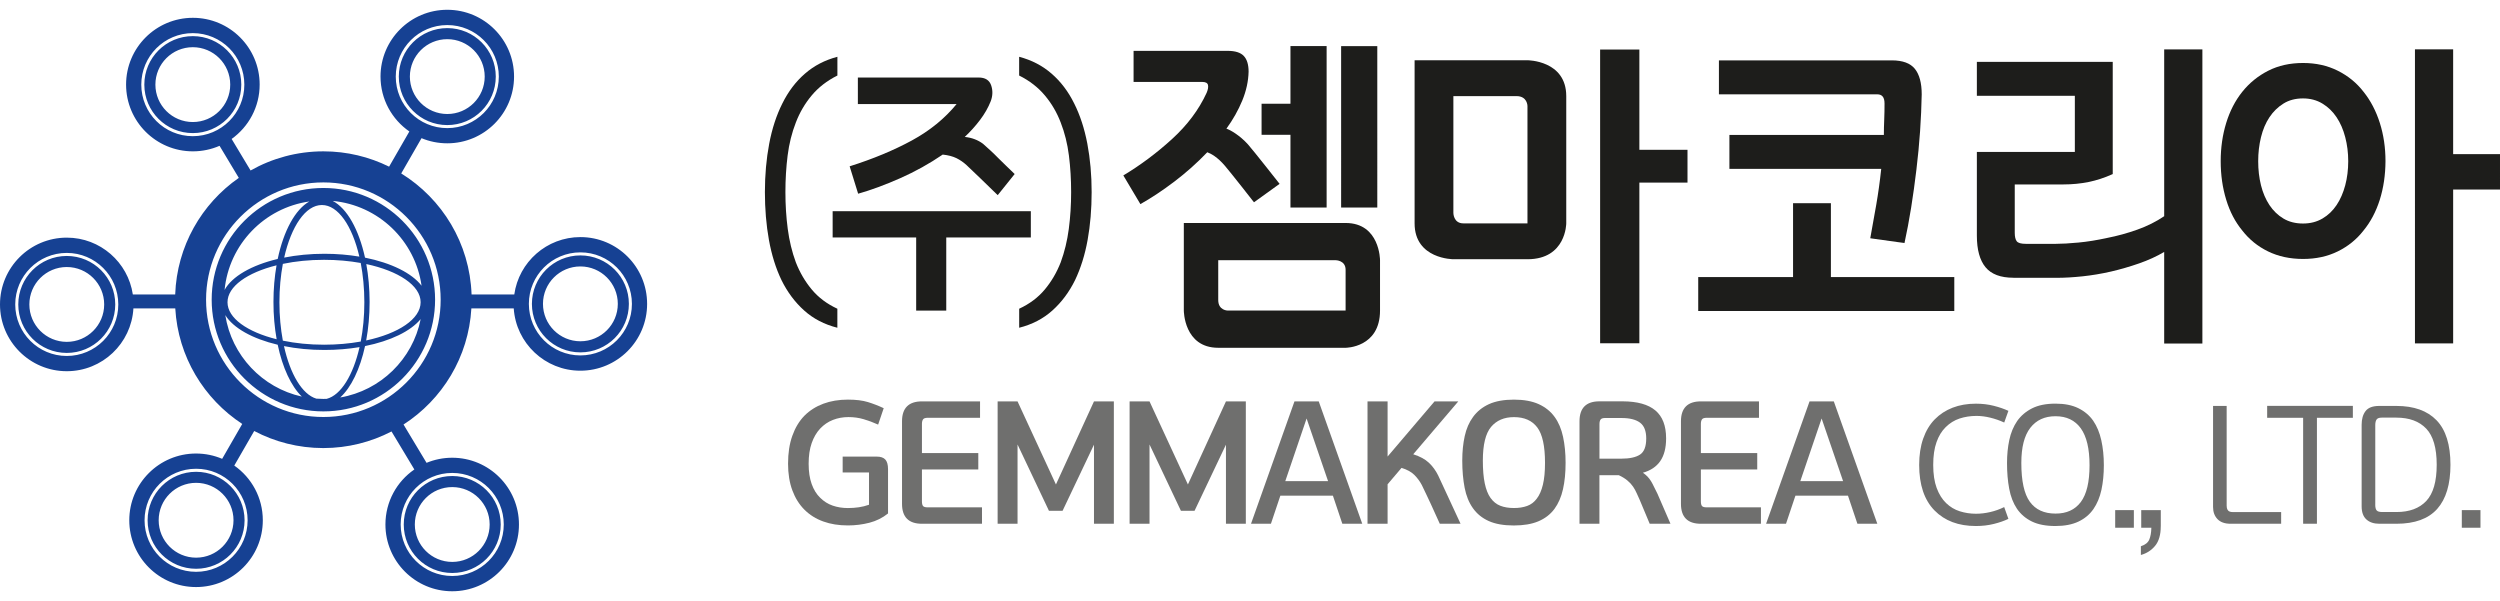
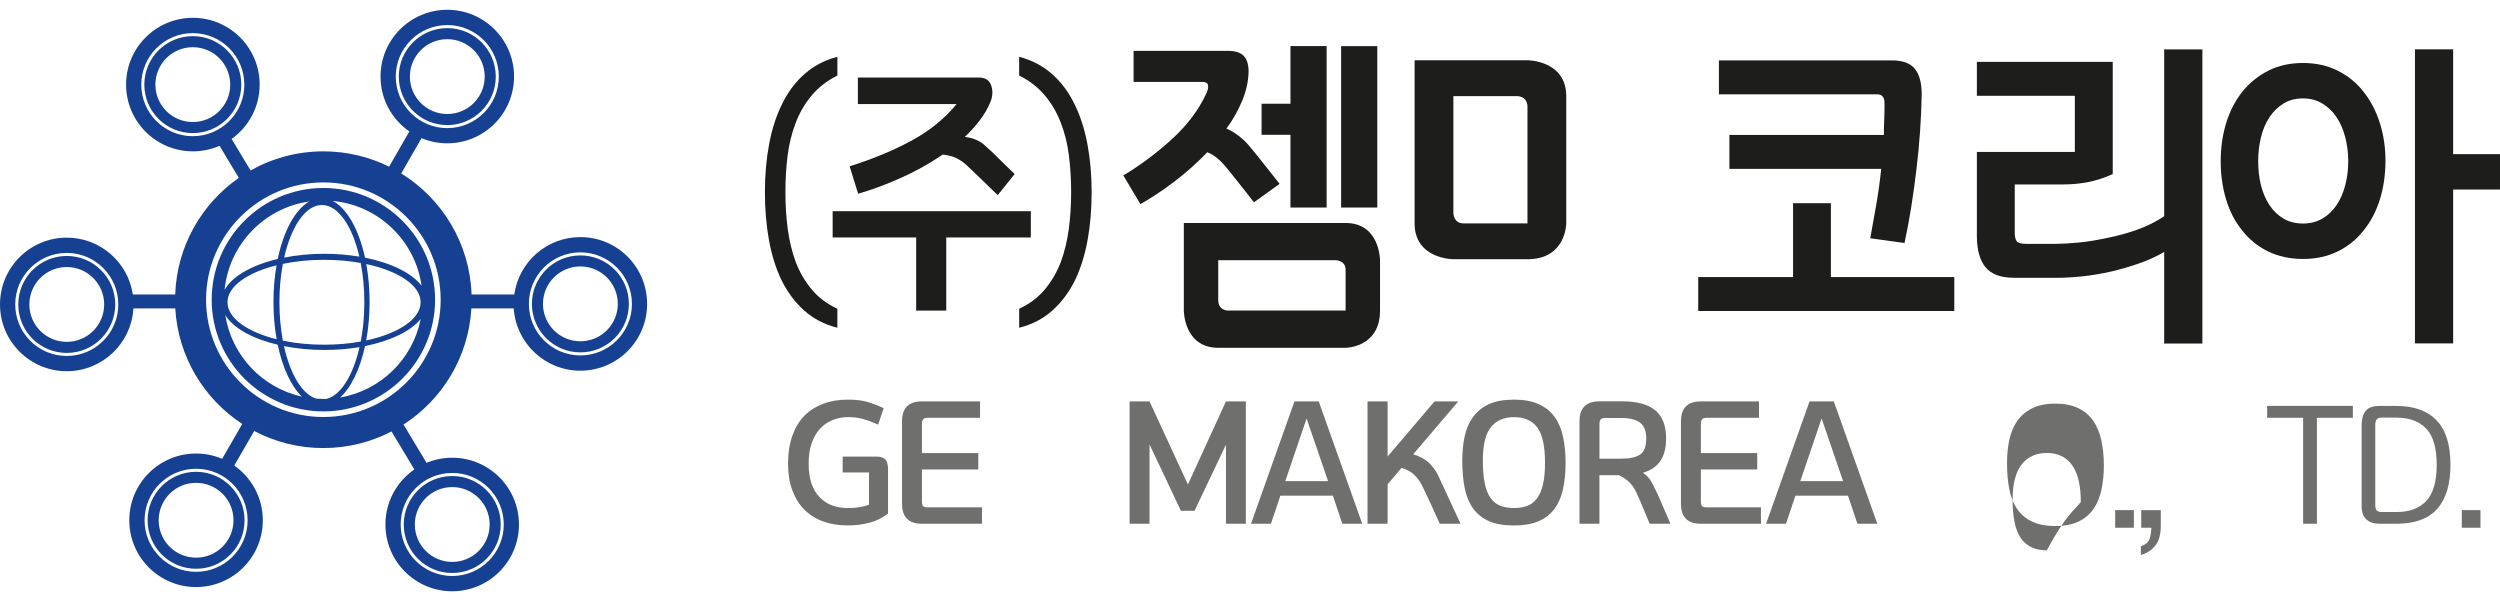
<svg xmlns="http://www.w3.org/2000/svg" version="1.1" id="Layer_1" x="0px" y="0px" viewBox="0 0 641.42 154.22" enable-background="new 0 0 641.42 154.22" xml:space="preserve">
  <g>
    <g>
      <g>
        <path fill="#1D1D1B" d="M469.75,52.14v18.94h31.66v8.71h-65.7v-8.71h24.33V52.14H469.75z M479.85,61.13     c0.51-2.78,1.02-5.63,1.53-8.57c0.51-2.94,0.94-6.01,1.28-9.23h-38.95v-8.71h39.63c0-1.26,0.03-2.57,0.09-3.93     c0.06-1.36,0.08-2.73,0.08-4.12c0-0.82-0.15-1.42-0.47-1.8c-0.31-0.38-0.78-0.57-1.41-0.57h-40.61v-8.71h44.36     c2.78,0,4.76,0.73,5.92,2.18c1.16,1.45,1.75,3.63,1.75,6.53c-0.05,3.03-0.2,6.19-0.42,9.47c-0.23,3.28-0.54,6.57-0.94,9.85     c-0.4,3.35-0.85,6.61-1.36,9.8c-0.51,3.19-1.08,6.2-1.7,9.04L479.85,61.13z" />
        <path fill="#1D1D1B" d="M516.58,71.26c-3.29,0-5.68-0.9-7.16-2.7c-1.48-1.8-2.22-4.5-2.22-8.1V38.98h25.14V24.58H507.2v-8.71     h34.86v28.79c-2.1,0.95-4.18,1.63-6.22,2.04c-2.05,0.41-4.18,0.62-6.39,0.62h-12.53v12.4c0,1.01,0.17,1.74,0.51,2.18     c0.34,0.44,1.11,0.66,2.3,0.66h7.76c1.53,0,3.46-0.11,5.79-0.33c2.33-0.22,4.77-0.62,7.33-1.18c2.61-0.51,5.2-1.22,7.75-2.13     c2.56-0.91,4.86-2.07,6.9-3.45v-42.8h9.8v75.47h-9.8V64.64c-1.93,1.14-4.08,2.12-6.43,2.94c-2.36,0.82-4.76,1.52-7.2,2.09     c-2.5,0.57-4.94,0.98-7.33,1.23c-2.39,0.25-4.57,0.38-6.56,0.38H516.58z" />
        <path fill="#1D1D1B" d="M610.58,51.24c-0.97,3.06-2.36,5.7-4.18,7.91c-1.76,2.27-3.96,4.05-6.6,5.35     c-2.64,1.3-5.61,1.94-8.91,1.94c-3.35,0-6.35-0.65-8.99-1.94c-2.64-1.29-4.84-3.08-6.6-5.35c-1.82-2.21-3.2-4.84-4.13-7.91     c-0.94-3.06-1.41-6.36-1.41-9.89c0-3.47,0.47-6.74,1.41-9.8c0.94-3.06,2.31-5.73,4.13-8c1.82-2.27,4.03-4.07,6.65-5.4     c2.61-1.33,5.59-1.99,8.95-1.99c3.29,0,6.26,0.66,8.91,1.99c2.64,1.32,4.84,3.12,6.6,5.4c1.82,2.27,3.21,4.94,4.18,8     c0.97,3.06,1.45,6.33,1.45,9.8C612.02,44.88,611.54,48.18,610.58,51.24z M601.71,35.19c-0.51-1.96-1.25-3.66-2.22-5.11     c-0.97-1.45-2.17-2.62-3.62-3.5s-3.11-1.33-4.99-1.33c-1.93,0-3.61,0.44-5.03,1.33c-1.42,0.88-2.61,2.05-3.58,3.5     c-0.97,1.45-1.69,3.16-2.17,5.11c-0.48,1.96-0.72,4.01-0.72,6.16c0,2.21,0.24,4.28,0.72,6.2c0.48,1.93,1.21,3.61,2.17,5.07     c0.97,1.45,2.16,2.6,3.58,3.45c1.42,0.85,3.1,1.28,5.03,1.28c1.88,0,3.54-0.43,4.99-1.28c1.45-0.85,2.65-2,3.62-3.45     c0.97-1.45,1.7-3.14,2.22-5.07c0.51-1.93,0.77-3.99,0.77-6.2C602.48,39.2,602.22,37.14,601.71,35.19z M641.42,48.63h-12.02v39.48     h-9.8V12.65h9.8v26.89h12.02V48.63z" />
      </g>
      <g>
        <path fill="#6F6F6E" d="M227.85,131.73c-1.4,1.13-3,1.93-4.79,2.39c-1.79,0.46-3.63,0.69-5.51,0.69c-2.33,0-4.43-0.33-6.31-1.01     c-1.88-0.67-3.49-1.68-4.84-3.02c-1.34-1.34-2.38-3-3.11-4.97c-0.73-1.97-1.1-4.25-1.1-6.85c0-2.72,0.36-5.1,1.1-7.16     c0.73-2.06,1.77-3.78,3.11-5.15c1.34-1.34,2.96-2.37,4.84-3.07c1.88-0.7,3.99-1.05,6.31-1.05c2.06,0,3.77,0.21,5.13,0.63     c1.36,0.42,2.71,0.94,4.05,1.57l-1.43,4.21c-1.25-0.57-2.49-1.03-3.72-1.39c-1.23-0.36-2.52-0.54-3.9-0.54     c-1.43,0-2.77,0.25-4.01,0.74c-1.24,0.49-2.32,1.23-3.25,2.22c-0.92,0.99-1.65,2.23-2.17,3.72c-0.52,1.49-0.78,3.25-0.78,5.28     s0.26,3.77,0.78,5.22c0.52,1.45,1.25,2.62,2.17,3.51c0.93,0.93,1.99,1.6,3.2,2.02c1.21,0.42,2.51,0.63,3.92,0.63     c0.99,0,1.93-0.07,2.82-0.2c0.9-0.13,1.76-0.35,2.6-0.65v-8.28h-6.76v-4.07h8.73c1.02,0,1.75,0.25,2.22,0.76     c0.46,0.51,0.69,1.33,0.69,2.46V131.73z" />
        <path fill="#6F6F6E" d="M251.94,134.38h-15.4c-1.7,0-2.98-0.43-3.83-1.28c-0.85-0.85-1.28-2.13-1.28-3.83v-21.18     c0-1.7,0.43-2.98,1.28-3.83c0.85-0.85,2.13-1.28,3.83-1.28h14.91v4.21h-13.39c-0.63,0-1.04,0.13-1.23,0.4     c-0.19,0.27-0.29,0.66-0.29,1.17v7.48H251v4.21h-14.46v8.19c0,0.54,0.09,0.93,0.27,1.17c0.18,0.24,0.58,0.36,1.21,0.36h13.93     V134.38z" />
-         <path fill="#6F6F6E" d="M261.07,102.99l9.85,21.31l9.76-21.31h5.1v31.39h-5.1v-20.29l-8.06,16.97h-3.49l-8.06-17.02v20.33h-5.11     v-31.39H261.07z" />
        <path fill="#6F6F6E" d="M294.93,102.99l9.85,21.31l9.76-21.31h5.1v31.39h-5.1v-20.29l-8.06,16.97h-3.49l-8.06-17.02v20.33h-5.11     v-31.39H294.93z" />
        <path fill="#6F6F6E" d="M349.51,134.38h-5.11l-2.42-7.21h-13.48l-2.42,7.21h-5.11l11.15-31.39h6.23L349.51,134.38z      M340.74,123.45l-5.51-16.08l-5.47,16.08H340.74z" />
        <path fill="#6F6F6E" d="M362.59,116.55c1.7,0.54,3.04,1.26,4.01,2.17c0.97,0.91,1.77,2.01,2.4,3.29l5.73,12.36h-5.33     c-0.39-0.84-0.77-1.67-1.14-2.51c-0.38-0.84-0.76-1.67-1.14-2.51c-0.39-0.84-0.78-1.66-1.17-2.49c-0.39-0.82-0.78-1.63-1.17-2.44     c-0.51-0.95-1.14-1.81-1.9-2.57s-1.86-1.37-3.29-1.81l-3.58,4.21v10.12h-5.15v-31.39h5.15v14.15l12.05-14.15h6.09L362.59,116.55z     " />
        <path fill="#6F6F6E" d="M401.01,125.53c-0.45,1.99-1.18,3.66-2.19,5.04c-1.04,1.4-2.42,2.46-4.12,3.18     c-1.7,0.72-3.81,1.07-6.31,1.07c-2.6,0-4.74-0.38-6.43-1.14c-1.69-0.76-3.04-1.86-4.05-3.29c-1.02-1.43-1.73-3.18-2.13-5.24     c-0.4-2.06-0.61-4.39-0.61-6.99c0-2.27,0.21-4.36,0.63-6.27c0.42-1.91,1.13-3.55,2.15-4.93c1.02-1.4,2.37-2.49,4.07-3.27     c1.7-0.77,3.84-1.16,6.41-1.16c2.54,0,4.66,0.39,6.36,1.16c1.7,0.78,3.06,1.87,4.07,3.27c1.02,1.4,1.74,3.1,2.17,5.11     c0.43,2,0.65,4.22,0.65,6.67C401.68,121.29,401.46,123.55,401.01,125.53z M391.81,129.81c1-0.36,1.83-0.99,2.48-1.88     c0.69-0.89,1.21-2.09,1.57-3.58c0.36-1.49,0.54-3.36,0.54-5.6c0-4.3-0.66-7.33-1.99-9.09c-1.33-1.76-3.32-2.64-5.98-2.64     c-2.51,0-4.46,0.84-5.87,2.51c-1.4,1.67-2.11,4.55-2.11,8.64c0,2.33,0.16,4.28,0.49,5.84c0.33,1.57,0.82,2.82,1.48,3.74     c0.69,0.96,1.52,1.63,2.51,2.01c0.99,0.39,2.15,0.58,3.49,0.58C389.68,130.35,390.81,130.17,391.81,129.81z" />
        <path fill="#6F6F6E" d="M424.72,105.31c1.84,1.55,2.75,3.94,2.75,7.16c0,2.42-0.49,4.35-1.48,5.8c-0.99,1.45-2.48,2.46-4.48,3.02     c0.45,0.3,0.84,0.63,1.19,0.99c0.34,0.36,0.65,0.76,0.92,1.21c0.27,0.45,0.53,0.94,0.78,1.48c0.25,0.54,0.53,1.09,0.83,1.66     l3.36,7.75h-5.33l-2.55-6.09c-0.27-0.57-0.53-1.14-0.78-1.73c-0.25-0.58-0.56-1.14-0.92-1.68c-0.39-0.57-0.87-1.1-1.46-1.59     c-0.58-0.49-1.32-0.95-2.22-1.37h-4.97v12.45h-5.11v-26.29c0-1.7,0.43-2.98,1.28-3.83c0.85-0.85,2.13-1.28,3.83-1.28h6     C420.1,102.99,422.88,103.76,424.72,105.31z M411.89,107.24c-0.63,0-1.04,0.13-1.23,0.4c-0.19,0.27-0.29,0.66-0.29,1.17v8.87h5.6     c2.15,0,3.75-0.35,4.81-1.05c1.06-0.7,1.59-2.08,1.59-4.14c0-1.91-0.53-3.26-1.59-4.05c-1.06-0.79-2.64-1.19-4.73-1.19H411.89z" />
        <path fill="#6F6F6E" d="M451.79,134.38h-15.4c-1.7,0-2.98-0.43-3.83-1.28c-0.85-0.85-1.28-2.13-1.28-3.83v-21.18     c0-1.7,0.43-2.98,1.28-3.83c0.85-0.85,2.13-1.28,3.83-1.28h14.91v4.21h-13.39c-0.63,0-1.04,0.13-1.23,0.4     c-0.19,0.27-0.29,0.66-0.29,1.17v7.48h14.46v4.21h-14.46v8.19c0,0.54,0.09,0.93,0.27,1.17c0.18,0.24,0.58,0.36,1.21,0.36h13.93     V134.38z" />
        <path fill="#6F6F6E" d="M481.66,134.38h-5.11l-2.42-7.21h-13.48l-2.42,7.21h-5.11l11.15-31.39h6.23L481.66,134.38z      M472.88,123.45l-5.51-16.08l-5.47,16.08H472.88z" />
-         <path fill="#6F6F6E" d="M515.29,133.12c-1.04,0.51-2.28,0.94-3.72,1.3c-1.43,0.36-2.97,0.54-4.61,0.54     c-4.48,0-8.02-1.33-10.64-4.01c-2.61-2.67-3.92-6.56-3.92-11.66c0-2.54,0.34-4.79,1.03-6.76c0.69-1.97,1.67-3.61,2.96-4.93     c1.28-1.31,2.81-2.31,4.59-3c1.78-0.69,3.77-1.03,5.98-1.03c1.61,0,3.13,0.18,4.55,0.54c1.42,0.36,2.68,0.79,3.78,1.3l-1.07,3     c-1.16-0.54-2.36-0.95-3.58-1.25c-1.22-0.3-2.4-0.45-3.54-0.45c-1.55,0-3,0.23-4.34,0.67c-1.34,0.45-2.52,1.18-3.54,2.19     c-1.02,0.99-1.81,2.28-2.37,3.87c-0.57,1.6-0.85,3.54-0.85,5.84c0,2.36,0.3,4.34,0.89,5.93c0.6,1.6,1.4,2.89,2.42,3.87     c1.02,0.98,2.19,1.69,3.51,2.1c1.33,0.42,2.71,0.63,4.14,0.63c1.19,0,2.41-0.14,3.65-0.43c1.24-0.28,2.44-0.71,3.6-1.28     L515.29,133.12z" />
-         <path fill="#6F6F6E" d="M539.16,125.69c-0.42,1.91-1.11,3.56-2.06,4.93c-0.96,1.37-2.23,2.44-3.83,3.2     c-1.6,0.76-3.58,1.14-5.93,1.14c-2.42,0-4.43-0.39-6.02-1.16c-1.6-0.78-2.87-1.87-3.83-3.27c-0.96-1.43-1.62-3.14-1.99-5.13     c-0.38-1.99-0.56-4.19-0.56-6.61c0-2.09,0.19-4.05,0.58-5.89c0.39-1.84,1.06-3.46,2.01-4.86c0.96-1.37,2.23-2.46,3.83-3.27     c1.6-0.81,3.6-1.21,6.02-1.21c2.33,0,4.28,0.39,5.86,1.17c1.58,0.78,2.85,1.85,3.81,3.22c0.96,1.4,1.65,3.08,2.08,5.02     c0.43,1.94,0.65,4.07,0.65,6.4C539.78,121.67,539.57,123.78,539.16,125.69z M533.87,128.8c1.49-1.99,2.24-5.13,2.24-9.43     c0-4.24-0.75-7.39-2.24-9.47c-1.49-2.07-3.66-3.11-6.49-3.11c-2.78,0-4.93,0.99-6.47,2.98c-1.54,1.99-2.3,4.99-2.3,9.02     c0,4.63,0.73,7.95,2.19,9.96c1.46,2.01,3.65,3.02,6.58,3.02C530.21,131.78,532.38,130.79,533.87,128.8z" />
+         <path fill="#6F6F6E" d="M539.16,125.69c-0.42,1.91-1.11,3.56-2.06,4.93c-0.96,1.37-2.23,2.44-3.83,3.2     c-1.6,0.76-3.58,1.14-5.93,1.14c-2.42,0-4.43-0.39-6.02-1.16c-1.6-0.78-2.87-1.87-3.83-3.27c-0.96-1.43-1.62-3.14-1.99-5.13     c-0.38-1.99-0.56-4.19-0.56-6.61c0-2.09,0.19-4.05,0.58-5.89c0.39-1.84,1.06-3.46,2.01-4.86c0.96-1.37,2.23-2.46,3.83-3.27     c1.6-0.81,3.6-1.21,6.02-1.21c2.33,0,4.28,0.39,5.86,1.17c1.58,0.78,2.85,1.85,3.81,3.22c0.96,1.4,1.65,3.08,2.08,5.02     c0.43,1.94,0.65,4.07,0.65,6.4C539.78,121.67,539.57,123.78,539.16,125.69z M533.87,128.8c0-4.24-0.75-7.39-2.24-9.47c-1.49-2.07-3.66-3.11-6.49-3.11c-2.78,0-4.93,0.99-6.47,2.98c-1.54,1.99-2.3,4.99-2.3,9.02     c0,4.63,0.73,7.95,2.19,9.96c1.46,2.01,3.65,3.02,6.58,3.02C530.21,131.78,532.38,130.79,533.87,128.8z" />
        <path fill="#6F6F6E" d="M547.48,135.4h-4.79v-4.52h4.79V135.4z" />
        <path fill="#6F6F6E" d="M554.38,135.05c0,2.15-0.48,3.81-1.43,4.97c-0.96,1.17-2.18,1.96-3.67,2.37v-2.24     c1.1-0.36,1.82-0.92,2.15-1.7c0.33-0.78,0.51-1.79,0.54-3.05h-2.6v-4.52h5.02V135.05z" />
-         <path fill="#6F6F6E" d="M571.3,129.81c0,0.51,0.12,0.89,0.36,1.17c0.24,0.27,0.64,0.4,1.21,0.4h12.4v3h-12.99     c-1.47,0-2.58-0.4-3.34-1.19c-0.76-0.79-1.14-1.83-1.14-3.11v-25.93h3.49V129.81z" />
        <path fill="#6F6F6E" d="M603.68,107.19h-9.23v27.18h-3.54v-27.18h-9.23v-3.05h21.99V107.19z" />
        <path fill="#6F6F6E" d="M610.49,134.38c-1.43,0-2.55-0.37-3.36-1.12c-0.81-0.74-1.21-1.86-1.21-3.36v-20.91     c0-1.46,0.33-2.64,1.01-3.52c0.67-0.88,1.84-1.32,3.51-1.32h4.39c4.51,0,7.95,1.23,10.32,3.69c2.37,2.46,3.56,6.26,3.56,11.4     c0,5.02-1.14,8.79-3.4,11.33c-2.27,2.54-5.76,3.81-10.48,3.81H610.49z M609.41,129.45c0,0.75,0.13,1.25,0.38,1.52     c0.25,0.27,0.74,0.4,1.45,0.4h3.63c3.31,0,5.86-0.95,7.64-2.84c1.78-1.9,2.67-4.99,2.67-9.29c0-4.3-0.9-7.39-2.69-9.27     c-1.79-1.88-4.35-2.82-7.66-2.82h-3.76c-0.66,0-1.1,0.17-1.32,0.49c-0.22,0.33-0.33,0.81-0.33,1.43V129.45z" />
        <path fill="#6F6F6E" d="M636.41,135.4h-4.79v-4.52h4.79V135.4z" />
      </g>
      <path fill="#1D1D1B" d="M362.94,15.46c0,0,0,32.65,0,41.85s9.95,9.2,9.95,9.2s9.07,0,19.01,0s9.95-9.2,9.95-9.2s0-23.45,0-32.65    c0-9.2-9.95-9.2-9.95-9.2H362.94z M391.9,57.31h-2.35c0,0-11.54,0-14.1,0s-2.56-2.67-2.56-2.67V24.66c0,0,13.39,0,16.2,0    c2.81,0,2.81,2.54,2.81,2.54v27.64V57.31z" />
      <g>
        <path fill="#1D1D1B" d="M315,13.05c1.93,0,3.3,0.44,4.12,1.31c0.82,0.87,1.23,2.22,1.23,4.03c-0.06,2.45-0.6,4.92-1.62,7.4     c-1.02,2.48-2.38,4.89-4.07,7.22c1.05,0.35,3.44,1.73,5.52,4.03c1.42,1.6,8.12,10.13,8.12,10.13l-6.57,4.73     c0,0-6.11-7.81-7.43-9.33c-1.95-2.3-3.61-3.16-4.55-3.51c-2.63,2.74-5.44,5.25-8.45,7.53c-3.01,2.28-5.91,4.2-8.71,5.78     l-4.38-7.36c4.38-2.63,8.54-5.73,12.48-9.32c3.94-3.59,6.9-7.54,8.89-11.87c0.35-0.82,0.47-1.49,0.35-2.01     c-0.12-0.53-0.61-0.79-1.49-0.79h-17.6v-7.97H315z M323.68,26.62h7.41v-14.8h9.28v41.42h-9.28V34.59h-7.41V26.62z M353.37,53.24     h-9.28V11.83h9.28V53.24z" />
-         <path fill="#1D1D1B" d="M432.96,46.85h-12.35v41.22h-10.07V12.7h10.07v25.74h12.35V46.85z" />
      </g>
      <path fill="#1D1D1B" d="M303.73,79.68c0,0,0,9.55,8.83,9.55c8.83,0,32.68,0,32.68,0s8.83,0,8.83-9.55s0-12.92,0-12.92    s0-9.55-8.83-9.55c-8.83,0-41.51,0-41.51,0V79.68z M342.87,79.68H315c0,0-2.44,0-2.44-2.7c0-2.7,0-10.22,0-10.22h30.12    c0,0,2.56,0,2.56,2.46c0,2.46,0,8.2,0,8.2v2.26H342.87z" />
      <g>
        <g>
          <g>
            <path fill="#1D1D1B" d="M235.06,79.69V60.93h-21.43v-6.74h50.85v6.74h-21.7v18.76H235.06z M220.09,19.89h31       c1.67,0,2.74,0.66,3.2,1.98c0.46,1.32,0.43,2.69-0.1,4.1c-0.66,1.66-1.57,3.26-2.74,4.8c-1.16,1.54-2.47,2.99-3.92,4.36       c0.92,0.1,1.77,0.29,2.54,0.59c0.77,0.29,1.48,0.68,2.14,1.17c0.66,0.59,1.31,1.17,1.95,1.76c0.64,0.58,1.26,1.2,1.88,1.83       c0.61,0.59,1.27,1.24,1.98,1.94c0.7,0.71,1.47,1.45,2.31,2.23l-4.35,5.42c-1.67-1.61-3.16-3.05-4.45-4.32       c-1.3-1.27-2.47-2.39-3.53-3.37c-0.79-0.73-1.66-1.33-2.6-1.8c-0.95-0.46-2.12-0.77-3.53-0.92c-3.43,2.34-7.08,4.37-10.95,6.08       c-3.87,1.71-7.45,3.03-10.75,3.96l-2.18-7.03c6.02-1.9,11.34-4.12,15.96-6.63c4.62-2.52,8.44-5.63,11.48-9.34h-25.33V19.89z" />
          </g>
        </g>
        <g>
          <path fill="#1D1D1B" d="M214.84,84.09c-3.33-0.84-6.18-2.32-8.53-4.44c-2.36-2.12-4.29-4.71-5.8-7.77      c-1.47-3.06-2.54-6.5-3.23-10.33c-0.69-3.83-1.03-7.91-1.03-12.26c0-4.39,0.37-8.53,1.1-12.4c0.73-3.88,1.86-7.32,3.37-10.33      c1.51-3.06,3.44-5.62,5.8-7.66c2.35-2.05,5.13-3.49,8.33-4.33v4.81c-2.67,1.33-4.87,3.04-6.6,5.11      c-1.73,2.07-3.09,4.39-4.07,6.96c-1.02,2.62-1.72,5.43-2.1,8.44c-0.38,3.01-0.57,6.15-0.57,9.41c0,3.26,0.2,6.4,0.6,9.44      c0.4,3.04,1.09,5.89,2.07,8.55c1.02,2.62,2.39,4.95,4.1,7c1.71,2.05,3.9,3.69,6.56,4.92V84.09z" />
        </g>
        <g>
          <path fill="#1D1D1B" d="M261.49,79.21c2.67-1.24,4.85-2.88,6.56-4.92c1.71-2.05,3.08-4.38,4.1-7c0.98-2.67,1.67-5.52,2.07-8.55      c0.4-3.04,0.6-6.18,0.6-9.44c0-3.26-0.19-6.39-0.57-9.41c-0.38-3.01-1.08-5.83-2.1-8.44c-0.98-2.57-2.33-4.89-4.07-6.96      c-1.73-2.07-3.93-3.78-6.6-5.11v-4.81c3.2,0.84,5.98,2.28,8.33,4.33c2.36,2.05,4.29,4.6,5.8,7.66      c1.51,3.01,2.63,6.45,3.37,10.33c0.73,3.88,1.1,8.01,1.1,12.4c0,4.34-0.34,8.43-1.03,12.26c-0.69,3.83-1.77,7.27-3.23,10.33      c-1.51,3.06-3.44,5.65-5.8,7.77c-2.35,2.12-5.2,3.6-8.53,4.44V79.21z" />
        </g>
      </g>
    </g>
    <path fill="#164193" d="M148.91,60.83c-8.64,0-15.79,6.4-16.96,14.72h-10.96c-0.46-13.13-7.56-24.56-18.05-31.05l5.21-9.05   c2.03,0.85,4.27,1.32,6.61,1.32c9.46,0,17.13-7.67,17.13-17.13c0-9.46-7.67-17.13-17.13-17.13c-9.46,0-17.13,7.67-17.13,17.13   c0,5.84,2.93,11,7.4,14.09l-5.2,9.03c-5.08-2.51-10.8-3.93-16.85-3.93c-6.79,0-13.17,1.79-18.69,4.91l-4.86-8.09   c4.35-3.11,7.19-8.2,7.19-13.95c0-9.46-7.67-17.13-17.13-17.13c-9.46,0-17.14,7.67-17.14,17.13c0,9.46,7.67,17.13,17.14,17.13   c2.43,0,4.74-0.51,6.84-1.42l4.94,8.23c-9.53,6.63-15.88,17.51-16.32,29.91H34.08c-1.23-8.25-8.35-14.58-16.94-14.58   C7.67,60.97,0,68.64,0,78.11c0,9.46,7.67,17.13,17.13,17.13c9.13,0,16.58-7.13,17.1-16.12h10.74c0.71,12.41,7.37,23.23,17.18,29.65   l-5.15,8.95c-2.06-0.87-4.32-1.36-6.7-1.36c-9.46,0-17.13,7.67-17.13,17.13c0,9.46,7.67,17.13,17.13,17.13   c9.46,0,17.13-7.67,17.13-17.13c0-5.81-2.89-10.94-7.32-14.04l5.11-8.87c5.3,2.79,11.33,4.38,17.73,4.38   c6.31,0,12.25-1.54,17.5-4.26l5.86,9.75c-4.49,3.09-7.42,8.26-7.42,14.12c0,9.46,7.67,17.13,17.13,17.13   c9.46,0,17.13-7.67,17.13-17.13c0-9.46-7.67-17.13-17.13-17.13c-2.33,0-4.55,0.47-6.58,1.31l-5.91-9.83   c9.93-6.4,16.69-17.28,17.41-29.79h10.87c0.59,8.92,8.02,15.98,17.09,15.98c9.46,0,17.13-7.67,17.13-17.13   C166.04,68.5,158.38,60.83,148.91,60.83z M101.54,19.65c0-7.3,5.92-13.22,13.22-13.22c7.3,0,13.22,5.92,13.22,13.22   c0,7.3-5.92,13.22-13.22,13.22C107.46,32.88,101.54,26.95,101.54,19.65z M49.47,34.94c-7.31,0-13.22-5.92-13.22-13.22   c0-7.3,5.92-13.22,13.22-13.22c7.3,0,13.22,5.92,13.22,13.22C62.7,29.01,56.77,34.94,49.47,34.94z M17.13,91.33   c-7.3,0-13.22-5.92-13.22-13.22c0-7.3,5.92-13.22,13.22-13.22c7.3,0,13.22,5.92,13.22,13.22C30.36,85.41,24.43,91.33,17.13,91.33z    M63.53,133.49c0,7.3-5.92,13.22-13.22,13.22c-7.3,0-13.22-5.92-13.22-13.22c0-7.31,5.92-13.22,13.22-13.22   C57.61,120.26,63.53,126.18,63.53,133.49z M116.03,121.34c7.3,0,13.22,5.92,13.22,13.22c0,7.3-5.92,13.22-13.22,13.22   c-7.3,0-13.23-5.92-13.23-13.22C102.8,127.26,108.72,121.34,116.03,121.34z M82.97,106.99c-16.59,0-30.1-13.5-30.1-30.1   c0-16.59,13.5-30.09,30.1-30.09c16.59,0,30.09,13.5,30.09,30.09C113.07,93.49,99.57,106.99,82.97,106.99z M148.91,91.19   c-7.3,0-13.22-5.92-13.22-13.22c0-7.3,5.92-13.22,13.22-13.22c7.3,0,13.22,5.92,13.22,13.22   C162.14,85.27,156.21,91.19,148.91,91.19z M114.76,32.09c6.87,0,12.44-5.57,12.44-12.44c0-6.87-5.57-12.44-12.44-12.44   c-6.87,0-12.44,5.57-12.44,12.44C102.32,26.52,107.89,32.09,114.76,32.09z M114.76,10.05c5.3,0,9.6,4.3,9.6,9.6   c0,5.3-4.3,9.6-9.6,9.6c-5.3,0-9.6-4.3-9.6-9.6C105.16,14.35,109.46,10.05,114.76,10.05z M49.47,9.27   c-6.87,0-12.44,5.57-12.44,12.44c0,6.87,5.57,12.44,12.44,12.44c6.87,0,12.44-5.57,12.44-12.44C61.91,14.84,56.34,9.27,49.47,9.27z    M49.47,31.31c-5.3,0-9.6-4.3-9.6-9.6c0-5.3,4.3-9.6,9.6-9.6c5.3,0,9.6,4.3,9.6,9.6C59.07,27.01,54.77,31.31,49.47,31.31z    M148.91,65.53c-6.87,0-12.44,5.57-12.44,12.44c0,6.87,5.57,12.44,12.44,12.44c6.87,0,12.44-5.57,12.44-12.44   C161.35,71.09,155.78,65.53,148.91,65.53z M148.91,87.56c-5.3,0-9.6-4.3-9.6-9.6c0-5.3,4.3-9.6,9.6-9.6c5.3,0,9.6,4.3,9.6,9.6   C158.51,83.27,154.21,87.56,148.91,87.56z M17.13,65.67c-6.87,0-12.44,5.57-12.44,12.44c0,6.87,5.57,12.44,12.44,12.44   c6.87,0,12.44-5.57,12.44-12.44C29.57,71.24,24,65.67,17.13,65.67z M17.13,87.71c-5.3,0-9.6-4.3-9.6-9.6c0-5.3,4.3-9.6,9.6-9.6   c5.3,0,9.6,4.3,9.6,9.6C26.73,83.41,22.43,87.71,17.13,87.71z M82.97,48.23c-15.8,0-28.66,12.86-28.66,28.66   c0,15.8,12.86,28.66,28.66,28.66s28.66-12.86,28.66-28.66C111.63,61.09,98.78,48.23,82.97,48.23z M92.2,65.84   c-2.8-0.47-5.82-0.73-8.96-0.73c-3.66,0-7.16,0.35-10.33,0.98c1.81-8.01,5.47-13.49,9.68-13.49C86.75,52.6,90.37,57.96,92.2,65.84z    M92.55,67.47c0.59,3.09,0.93,6.5,0.93,10.09c0,3.58-0.33,6.99-0.93,10.07c-2.9,0.52-6.07,0.81-9.4,0.81   c-3.79,0-7.37-0.37-10.58-1.04c-0.56-3.02-0.88-6.35-0.88-9.84c0-3.5,0.32-6.84,0.88-9.86c3.21-0.67,6.79-1.04,10.57-1.04   C86.47,66.66,89.65,66.95,92.55,67.47z M79.37,51.69c-3.62,2.04-6.6,7.53-8.12,14.75c-6.7,1.59-11.73,4.48-13.63,7.95   C58.76,62.69,67.82,53.32,79.37,51.69z M70.98,87.04c-7.53-1.87-12.61-5.42-12.61-9.49c0-4.06,5.06-7.6,12.58-9.48   c-0.51,2.92-0.79,6.08-0.79,9.38C70.15,80.83,70.45,84.06,70.98,87.04z M57.8,80.84c2.03,3.32,6.97,6.07,13.45,7.61   c1.24,5.9,3.45,10.64,6.19,13.3C67.29,99.51,59.42,91.21,57.8,80.84z M83.82,102.33c-0.29,0.01-0.57,0.02-0.86,0.02   c-0.61,0-1.2-0.03-1.8-0.07c-3.63-1.09-6.71-6.28-8.3-13.48c3.19,0.64,6.69,0.99,10.38,0.99c3.16,0,6.2-0.26,9.01-0.73   C90.61,96.25,87.49,101.38,83.82,102.33z M87.29,101.98c2.8-2.56,5.08-7.27,6.37-13.19c6.53-1.31,11.71-3.81,14.27-6.92   C105.89,92.16,97.66,100.2,87.29,101.98z M93.98,67.75c8.25,1.77,13.94,5.49,13.94,9.79c0,4.31-5.7,8.04-13.97,9.81   c0.57-3.06,0.88-6.4,0.88-9.9C94.82,74.03,94.53,70.76,93.98,67.75z M93.65,66.1c-1.58-7.22-4.62-12.66-8.29-14.55   c11.75,1.1,21.17,10.18,22.8,21.76C105.69,70.07,100.39,67.46,93.65,66.1z M50.31,121.05c-6.87,0-12.44,5.57-12.44,12.44   c0,6.87,5.57,12.44,12.44,12.44c6.87,0,12.44-5.57,12.44-12.44C62.74,126.62,57.18,121.05,50.31,121.05z M50.31,143.08   c-5.3,0-9.6-4.3-9.6-9.6c0-5.3,4.3-9.6,9.6-9.6c5.3,0,9.6,4.3,9.6,9.6C59.91,138.79,55.61,143.08,50.31,143.08z M116.03,147.01   c6.87,0,12.44-5.57,12.44-12.44c0-6.87-5.57-12.44-12.44-12.44c-6.87,0-12.44,5.57-12.44,12.44   C103.59,141.44,109.16,147.01,116.03,147.01z M116.03,124.97c5.3,0,9.6,4.3,9.6,9.6c0,5.3-4.3,9.6-9.6,9.6c-5.3,0-9.6-4.3-9.6-9.6   C106.43,129.27,110.72,124.97,116.03,124.97z" />
  </g>
</svg>